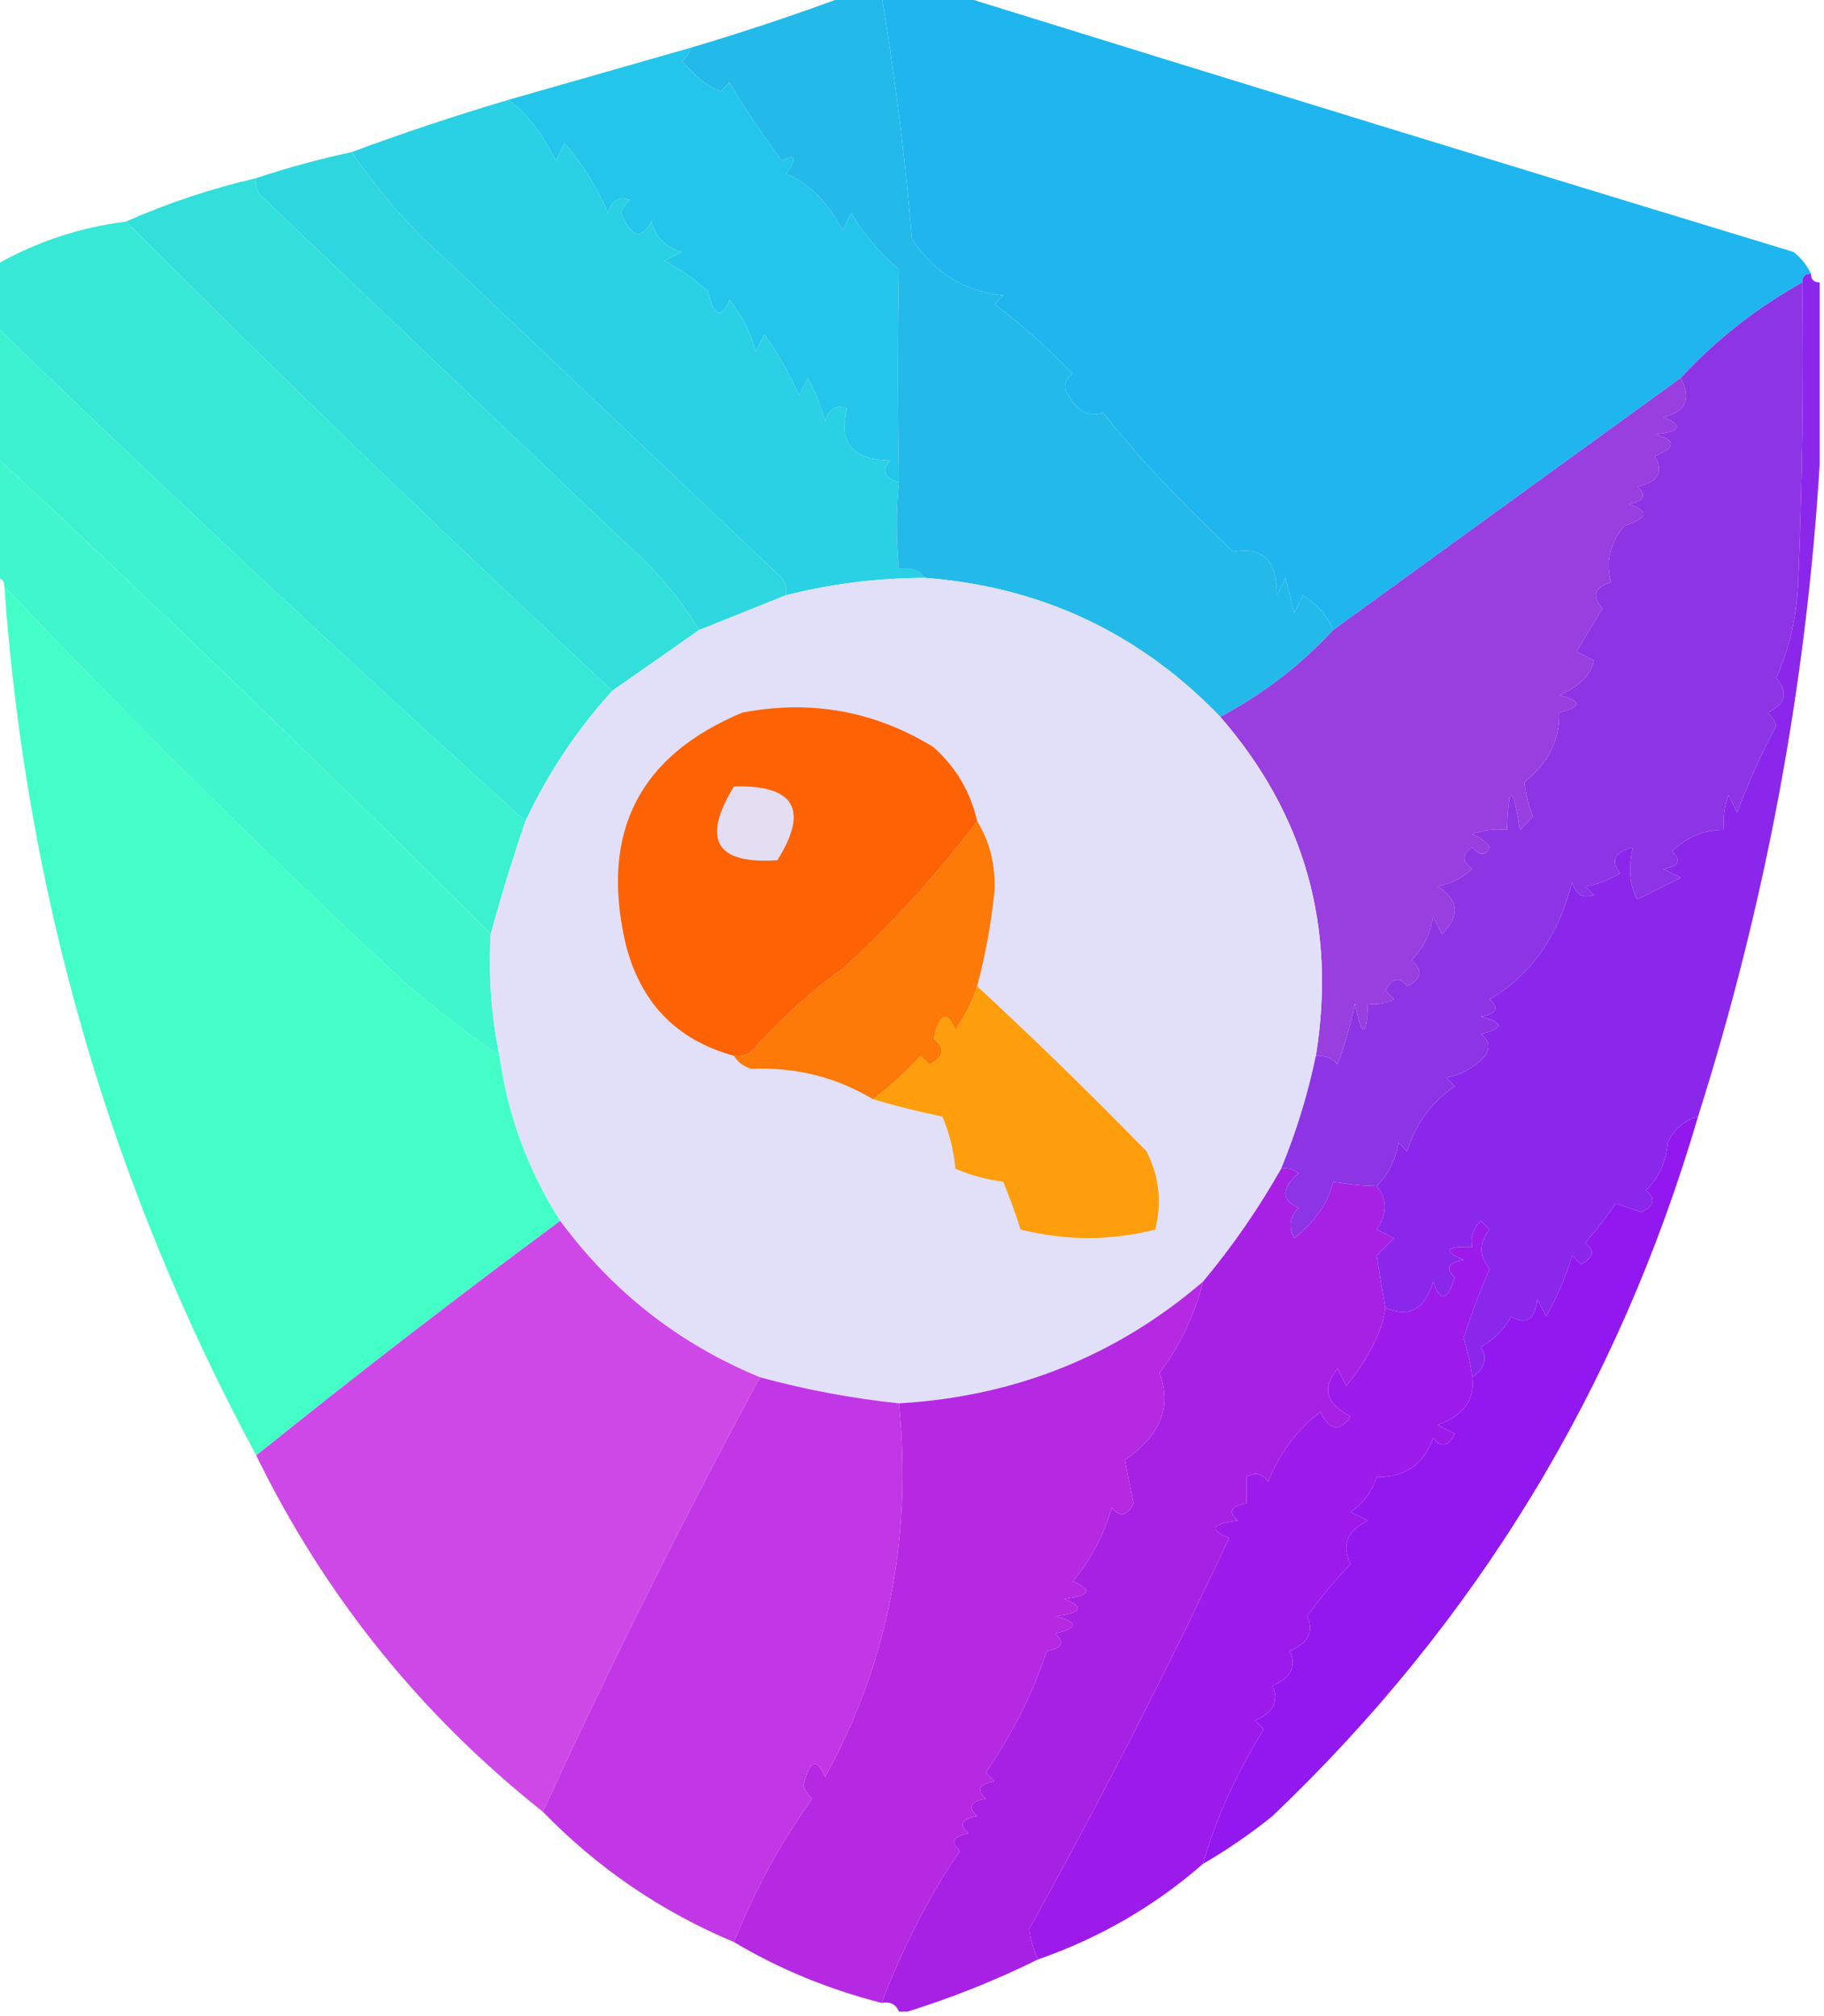
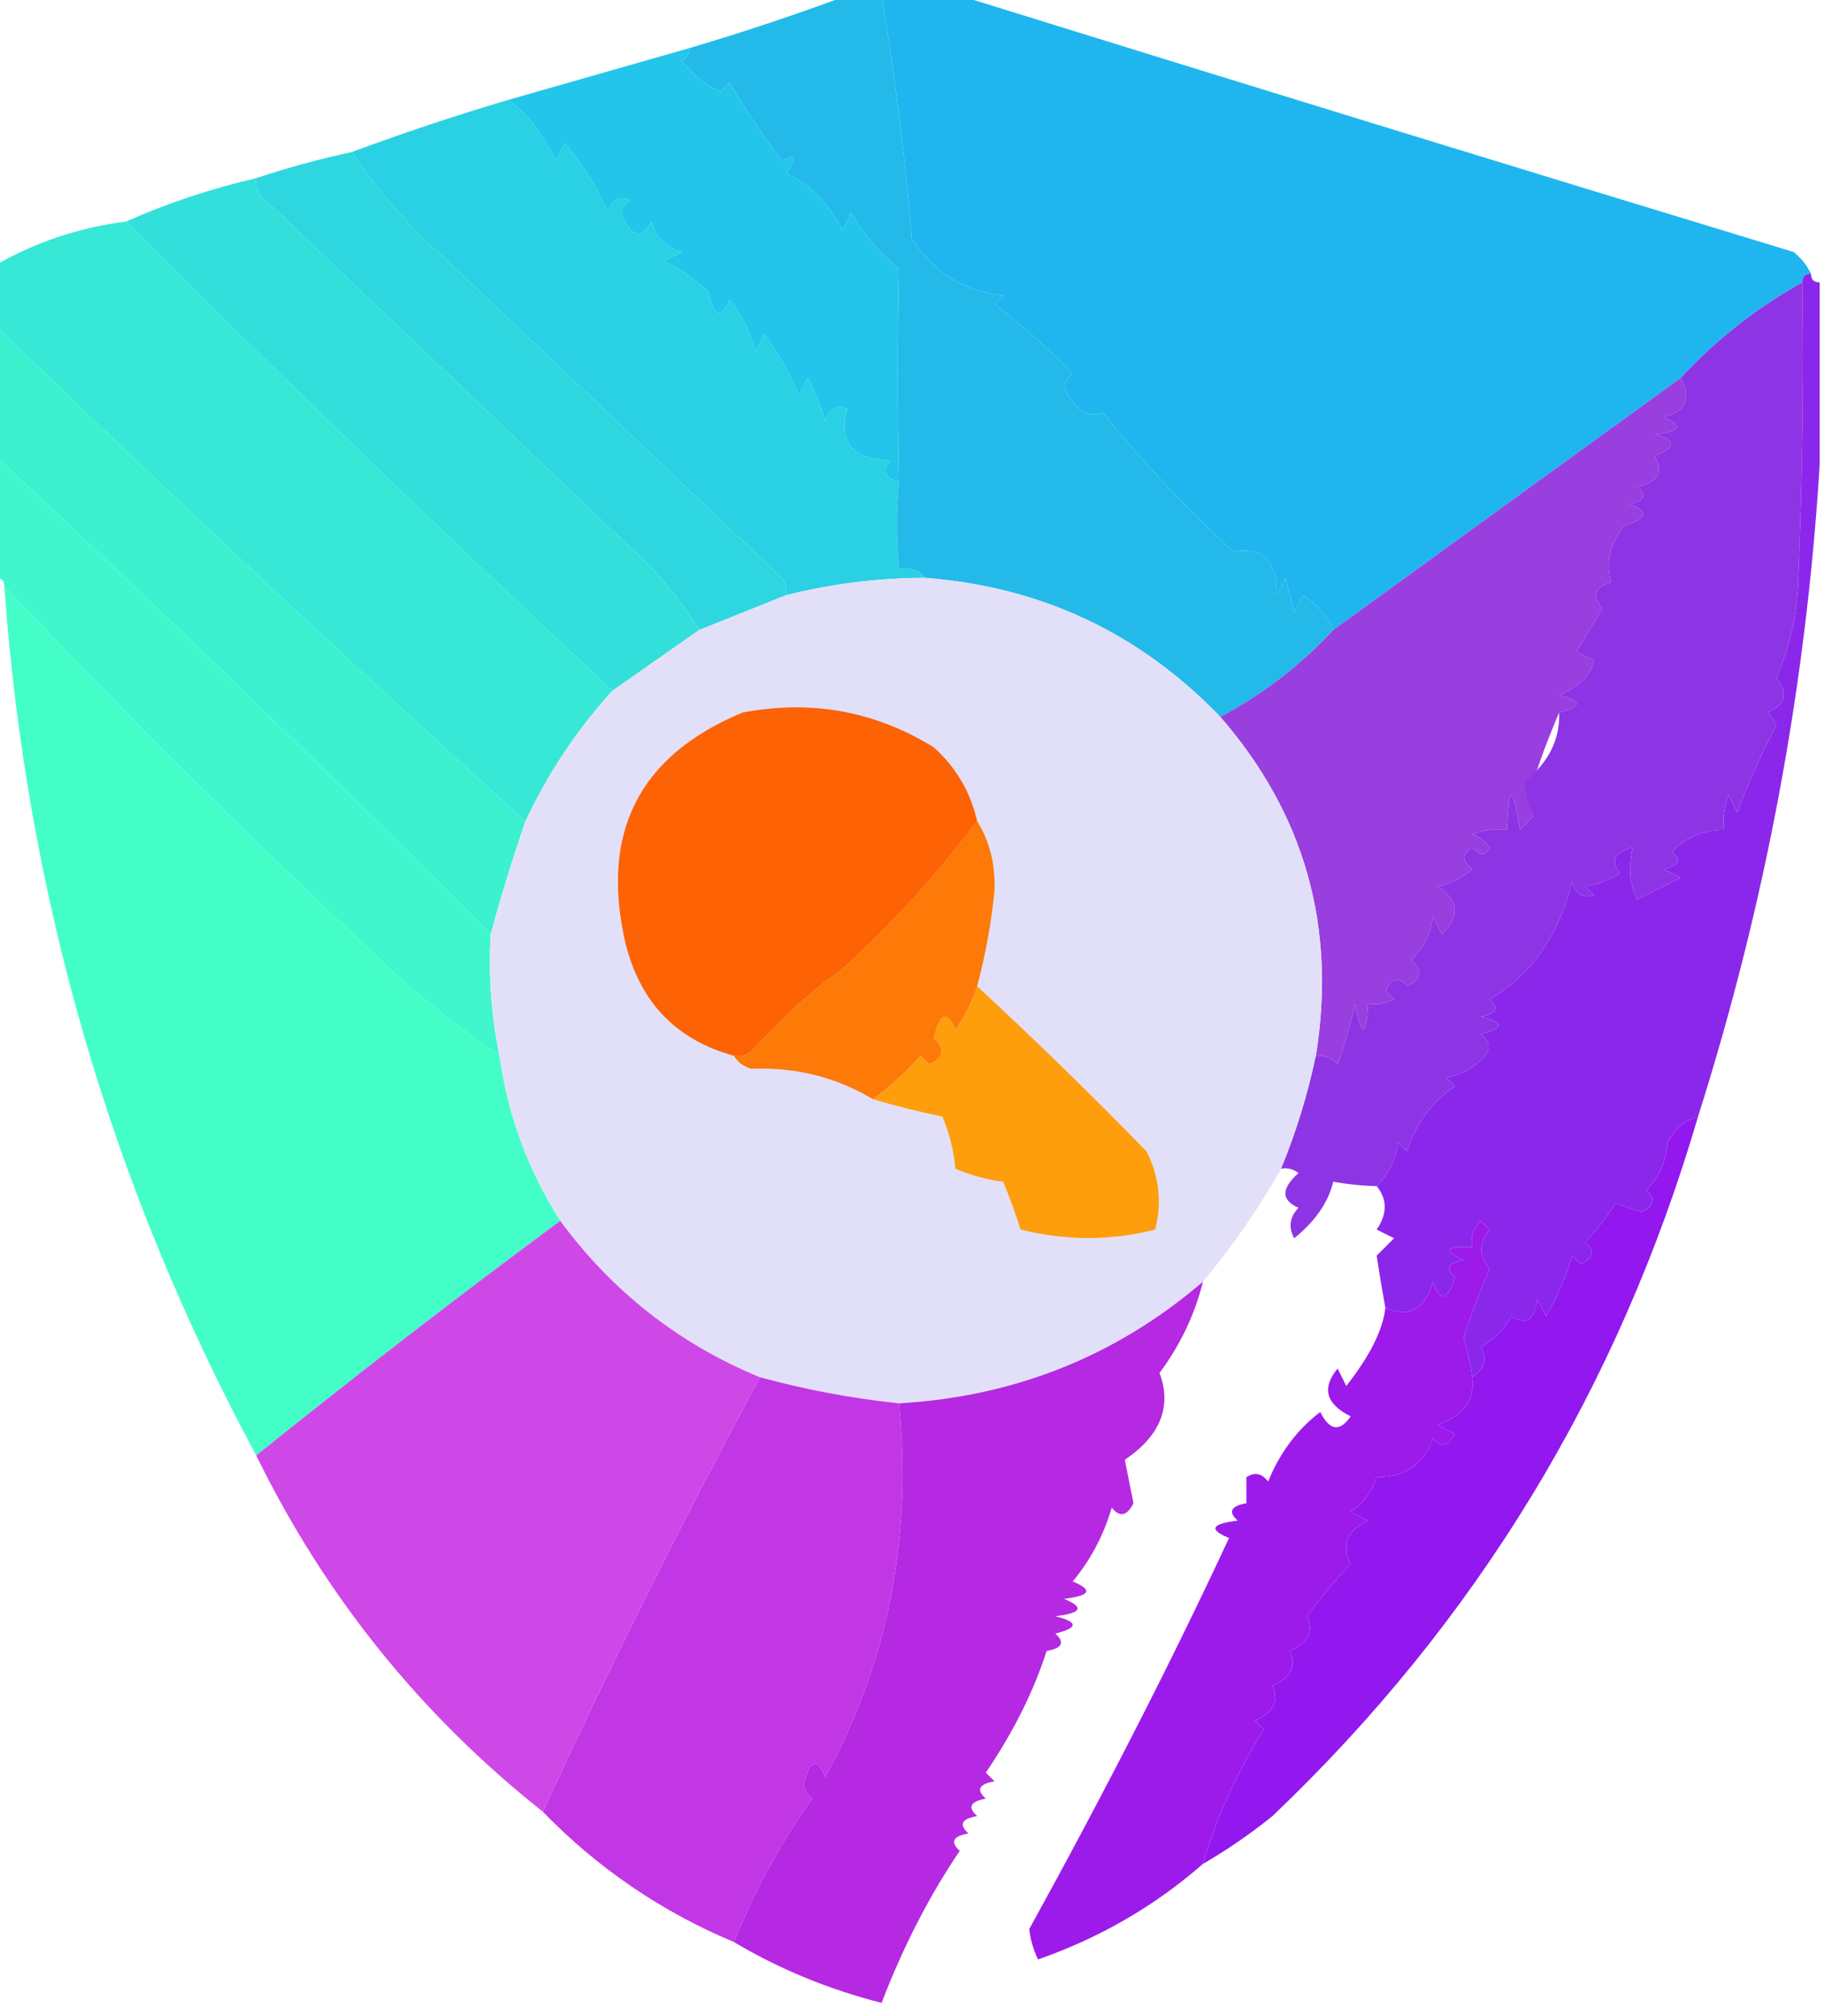
<svg xmlns="http://www.w3.org/2000/svg" version="1.1" width="210px" height="232px" style="shape-rendering:geometricPrecision; text-rendering:geometricPrecision; image-rendering:optimizeQuality; fill-rule:evenodd; clip-rule:evenodd">
  <g>
    <path style="opacity:1" fill="#1fb6ef" d="M 101.5,-0.5 C 104.5,-0.5 107.5,-0.5 110.5,-0.5C 142.357,9.394 174.357,19.227 206.5,29C 207.381,29.708 208.047,30.542 208.5,31.5C 207.833,31.5 207.5,31.833 207.5,32.5C 202.235,35.435 197.568,39.101 193.5,43.5C 180.185,53.142 166.852,62.809 153.5,72.5C 152.793,70.866 151.627,69.532 150,68.5C 149.667,69.167 149.333,69.833 149,70.5C 148.667,69.167 148.333,67.833 148,66.5C 147.667,67.167 147.333,67.833 147,68.5C 147.057,64.547 145.39,62.88 142,63.5C 135.86,57.747 130.86,52.414 127,47.5C 125.434,48.061 124.101,47.394 123,45.5C 122.383,44.551 122.549,43.718 123.5,43C 120.688,40.099 117.688,37.432 114.5,35C 114.833,34.667 115.167,34.333 115.5,34C 111.02,33.54 107.52,31.373 105,27.5C 104.197,18.006 103.03,8.672 101.5,-0.5 Z" />
  </g>
  <g>
    <path style="opacity:1" fill="#23c6ea" d="M 79.5,5.5 C 79.389,6.117 79.056,6.617 78.5,7C 80.04,8.851 81.54,10.018 83,10.5C 83.333,10.167 83.667,9.833 84,9.5C 85.602,12.255 87.602,15.255 90,18.5C 91.666,17.66 91.833,18.16 90.5,20C 93.108,21.055 95.274,23.222 97,26.5C 97.333,25.833 97.667,25.167 98,24.5C 99.458,26.96 101.291,29.127 103.5,31C 103.343,38.681 103.343,46.848 103.5,55.5C 101.767,54.992 101.434,54.159 102.5,53C 98.152,52.903 96.485,50.903 97.5,47C 96.256,46.544 95.423,47.044 95,48.5C 94.529,46.754 93.862,45.087 93,43.5C 92.667,44.167 92.333,44.833 92,45.5C 90.92,43.004 89.586,40.67 88,38.5C 87.667,39.167 87.333,39.833 87,40.5C 86.439,38.275 85.439,36.275 84,34.5C 83.016,36.795 82.183,36.461 81.5,33.5C 79.972,32.139 78.305,30.972 76.5,30C 77.167,29.667 77.833,29.333 78.5,29C 76.667,28.5 75.5,27.333 75,25.5C 73.816,27.654 72.65,27.32 71.5,24.5C 71.709,23.914 72.043,23.414 72.5,23C 71.256,22.544 70.423,23.044 70,24.5C 68.76,21.588 67.094,18.921 65,16.5C 64.667,17.167 64.333,17.833 64,18.5C 62.4,15.258 60.567,12.924 58.5,11.5C 65.5,9.5 72.5,7.5 79.5,5.5 Z" />
  </g>
  <g>
    <path style="opacity:1" fill="#2ad0e4" d="M 58.5,11.5 C 60.567,12.924 62.4,15.258 64,18.5C 64.333,17.833 64.667,17.167 65,16.5C 67.094,18.921 68.76,21.588 70,24.5C 70.423,23.044 71.256,22.544 72.5,23C 72.043,23.414 71.709,23.914 71.5,24.5C 72.65,27.32 73.816,27.654 75,25.5C 75.5,27.333 76.667,28.5 78.5,29C 77.833,29.333 77.167,29.667 76.5,30C 78.305,30.972 79.972,32.139 81.5,33.5C 82.183,36.461 83.016,36.795 84,34.5C 85.439,36.275 86.439,38.275 87,40.5C 87.333,39.833 87.667,39.167 88,38.5C 89.586,40.67 90.92,43.004 92,45.5C 92.333,44.833 92.667,44.167 93,43.5C 93.862,45.087 94.529,46.754 95,48.5C 95.423,47.044 96.256,46.544 97.5,47C 96.485,50.903 98.152,52.903 102.5,53C 101.434,54.159 101.767,54.992 103.5,55.5C 103.163,58.656 103.163,61.989 103.5,65.5C 104.791,65.263 105.791,65.596 106.5,66.5C 101.044,66.518 95.711,67.185 90.5,68.5C 90.631,67.761 90.464,67.094 90,66.5C 77.167,54.333 64.333,42.167 51.5,30C 47.23,26.238 43.563,22.072 40.5,17.5C 46.357,15.325 52.357,13.325 58.5,11.5 Z" />
  </g>
  <g>
    <path style="opacity:1" fill="#2ed7df" d="M 40.5,17.5 C 43.563,22.072 47.23,26.238 51.5,30C 64.333,42.167 77.167,54.333 90,66.5C 90.464,67.094 90.631,67.761 90.5,68.5C 87.167,69.833 83.833,71.167 80.5,72.5C 78.107,68.598 75.107,65.098 71.5,62C 57.667,48.833 43.833,35.667 30,22.5C 29.536,21.906 29.369,21.239 29.5,20.5C 33.095,19.303 36.761,18.303 40.5,17.5 Z" />
  </g>
  <g>
    <path style="opacity:0.999" fill="#33dfdb" d="M 29.5,20.5 C 29.369,21.239 29.536,21.906 30,22.5C 43.833,35.667 57.667,48.833 71.5,62C 75.107,65.098 78.107,68.598 80.5,72.5C 77.175,74.831 73.842,77.164 70.5,79.5C 51.503,61.836 32.836,43.836 14.5,25.5C 19.255,23.387 24.255,21.721 29.5,20.5 Z" />
  </g>
  <g>
    <path style="opacity:1" fill="#23baea" d="M 97.5,-0.5 C 98.833,-0.5 100.167,-0.5 101.5,-0.5C 103.03,8.672 104.197,18.006 105,27.5C 107.52,31.373 111.02,33.54 115.5,34C 115.167,34.333 114.833,34.667 114.5,35C 117.688,37.432 120.688,40.099 123.5,43C 122.549,43.718 122.383,44.551 123,45.5C 124.101,47.394 125.434,48.061 127,47.5C 130.86,52.414 135.86,57.747 142,63.5C 145.39,62.88 147.057,64.547 147,68.5C 147.333,67.833 147.667,67.167 148,66.5C 148.333,67.833 148.667,69.167 149,70.5C 149.333,69.833 149.667,69.167 150,68.5C 151.627,69.532 152.793,70.866 153.5,72.5C 149.746,76.548 145.413,79.882 140.5,82.5C 131.225,72.863 119.892,67.53 106.5,66.5C 105.791,65.596 104.791,65.263 103.5,65.5C 103.163,61.989 103.163,58.656 103.5,55.5C 103.343,46.848 103.343,38.681 103.5,31C 101.291,29.127 99.458,26.96 98,24.5C 97.667,25.167 97.333,25.833 97,26.5C 95.274,23.222 93.108,21.055 90.5,20C 91.833,18.16 91.666,17.66 90,18.5C 87.602,15.255 85.602,12.255 84,9.5C 83.667,9.833 83.333,10.167 83,10.5C 81.54,10.018 80.04,8.851 78.5,7C 79.056,6.617 79.389,6.117 79.5,5.5C 85.643,3.675 91.643,1.675 97.5,-0.5 Z" />
  </g>
  <g>
    <path style="opacity:1" fill="#37e8d6" d="M 14.5,25.5 C 32.836,43.836 51.503,61.836 70.5,79.5C 66.422,83.984 63.089,88.984 60.5,94.5C 39.886,75.888 19.552,56.889 -0.5,37.5C -0.5,35.167 -0.5,32.833 -0.5,30.5C 4.122,27.848 9.122,26.182 14.5,25.5 Z" />
  </g>
  <g>
    <path style="opacity:1" fill="#3cf1d0" d="M -0.5,37.5 C 19.552,56.889 39.886,75.888 60.5,94.5C 58.995,98.875 57.661,103.209 56.5,107.5C 37.804,88.803 18.804,70.469 -0.5,52.5C -0.5,47.5 -0.5,42.5 -0.5,37.5 Z" />
  </g>
  <g>
    <path style="opacity:0.999" fill="#40f7cd" d="M -0.5,52.5 C 18.804,70.469 37.804,88.803 56.5,107.5C 56.226,112.263 56.559,116.93 57.5,121.5C 53.728,118.906 50.061,116.073 46.5,113C 30.634,98.3 15.3,83.133 0.5,67.5C 0.5,66.833 0.167,66.5 -0.5,66.5C -0.5,61.833 -0.5,57.167 -0.5,52.5 Z" />
  </g>
  <g>
-     <path style="opacity:1" fill="#993edf" d="M 193.5,43.5 C 194.764,45.902 194.097,47.402 191.5,48C 193.878,48.974 193.544,49.641 190.5,50C 192.991,50.626 192.991,51.459 190.5,52.5C 191.571,54.325 190.904,55.492 188.5,56C 189.634,57.016 189.301,57.683 187.5,58C 189.901,58.805 189.734,59.638 187,60.5C 185.325,62.591 184.825,64.758 185.5,67C 183.519,67.605 183.185,68.605 184.5,70C 183.5,71.667 182.5,73.333 181.5,75C 182.167,75.333 182.833,75.667 183.5,76C 183.198,77.655 181.864,78.988 179.5,80C 182.167,80.667 182.167,81.333 179.5,82C 179.632,85.075 178.299,87.742 175.5,90C 175.616,91.268 175.949,92.602 176.5,94C 176,94.5 175.5,95 175,95.5C 174.182,90.206 173.682,90.206 173.5,95.5C 172.127,95.343 170.793,95.51 169.5,96C 170.308,96.308 170.975,96.808 171.5,97.5C 171.062,98.506 170.396,98.506 169.5,97.5C 168.289,98.274 168.289,99.107 169.5,100C 168.377,101.044 167.044,101.71 165.5,102C 167.968,103.588 168.134,105.422 166,107.5C 165.667,106.833 165.333,106.167 165,105.5C 164.696,107.441 163.863,109.107 162.5,110.5C 163.855,111.675 163.688,112.675 162,113.5C 161.086,112.346 160.253,112.513 159.5,114C 159.833,114.333 160.167,114.667 160.5,115C 159.552,115.483 158.552,115.649 157.5,115.5C 157.307,119.449 156.807,119.449 156,115.5C 155.489,117.878 154.822,120.212 154,122.5C 153.329,121.748 152.496,121.414 151.5,121.5C 153.883,106.685 150.216,93.686 140.5,82.5C 145.413,79.882 149.746,76.548 153.5,72.5C 166.852,62.809 180.185,53.142 193.5,43.5 Z" />
+     <path style="opacity:1" fill="#993edf" d="M 193.5,43.5 C 194.764,45.902 194.097,47.402 191.5,48C 193.878,48.974 193.544,49.641 190.5,50C 192.991,50.626 192.991,51.459 190.5,52.5C 191.571,54.325 190.904,55.492 188.5,56C 189.634,57.016 189.301,57.683 187.5,58C 189.901,58.805 189.734,59.638 187,60.5C 185.325,62.591 184.825,64.758 185.5,67C 183.519,67.605 183.185,68.605 184.5,70C 183.5,71.667 182.5,73.333 181.5,75C 182.167,75.333 182.833,75.667 183.5,76C 183.198,77.655 181.864,78.988 179.5,80C 182.167,80.667 182.167,81.333 179.5,82C 175.616,91.268 175.949,92.602 176.5,94C 176,94.5 175.5,95 175,95.5C 174.182,90.206 173.682,90.206 173.5,95.5C 172.127,95.343 170.793,95.51 169.5,96C 170.308,96.308 170.975,96.808 171.5,97.5C 171.062,98.506 170.396,98.506 169.5,97.5C 168.289,98.274 168.289,99.107 169.5,100C 168.377,101.044 167.044,101.71 165.5,102C 167.968,103.588 168.134,105.422 166,107.5C 165.667,106.833 165.333,106.167 165,105.5C 164.696,107.441 163.863,109.107 162.5,110.5C 163.855,111.675 163.688,112.675 162,113.5C 161.086,112.346 160.253,112.513 159.5,114C 159.833,114.333 160.167,114.667 160.5,115C 159.552,115.483 158.552,115.649 157.5,115.5C 157.307,119.449 156.807,119.449 156,115.5C 155.489,117.878 154.822,120.212 154,122.5C 153.329,121.748 152.496,121.414 151.5,121.5C 153.883,106.685 150.216,93.686 140.5,82.5C 145.413,79.882 149.746,76.548 153.5,72.5C 166.852,62.809 180.185,53.142 193.5,43.5 Z" />
  </g>
  <g>
    <path style="opacity:1" fill="#e2e0f8" d="M 106.5,66.5 C 119.892,67.53 131.225,72.863 140.5,82.5C 150.216,93.686 153.883,106.685 151.5,121.5C 150.567,125.965 149.234,130.299 147.5,134.5C 144.89,139.109 141.89,143.442 138.5,147.5C 128.51,156.059 116.844,160.725 103.5,161.5C 98.076,160.93 92.743,159.93 87.5,158.5C 78.199,154.672 70.532,148.672 64.5,140.5C 60.782,134.681 58.449,128.348 57.5,121.5C 56.559,116.93 56.226,112.263 56.5,107.5C 57.661,103.209 58.995,98.875 60.5,94.5C 63.089,88.984 66.422,83.984 70.5,79.5C 73.842,77.164 77.175,74.831 80.5,72.5C 83.833,71.167 87.167,69.833 90.5,68.5C 95.711,67.185 101.044,66.518 106.5,66.5 Z" />
  </g>
  <g>
    <path style="opacity:1" fill="#8d35e5" d="M 207.5,32.5 C 207.667,44.171 207.5,55.838 207,67.5C 206.81,71.188 205.976,74.688 204.5,78C 205.925,79.714 205.592,81.047 203.5,82C 203.957,82.414 204.291,82.914 204.5,83.5C 202.796,86.716 201.296,90.049 200,93.5C 199.667,92.833 199.333,92.167 199,91.5C 198.51,92.793 198.343,94.127 198.5,95.5C 196.169,95.498 194.169,96.331 192.5,98C 193.634,99.016 193.301,99.683 191.5,100C 192.167,100.333 192.833,100.667 193.5,101C 191.833,101.833 190.167,102.667 188.5,103.5C 187.608,101.84 187.441,99.84 188,97.5C 185.891,98.035 185.391,99.035 186.5,100.5C 185.271,101.281 183.938,101.781 182.5,102C 182.833,102.333 183.167,102.667 183.5,103C 182.256,103.456 181.423,102.956 181,101.5C 179.401,107.759 176.234,112.259 171.5,115C 172.634,116.016 172.301,116.683 170.5,117C 173.167,117.667 173.167,118.333 170.5,119C 171.451,119.718 171.617,120.551 171,121.5C 169.638,122.925 168.138,123.758 166.5,124C 166.833,124.333 167.167,124.667 167.5,125C 164.825,126.836 162.992,129.336 162,132.5C 161.667,132.167 161.333,131.833 161,131.5C 160.665,133.503 159.832,135.17 158.5,136.5C 156.918,136.475 155.251,136.309 153.5,136C 152.924,138.384 151.424,140.551 149,142.5C 148.316,141.216 148.483,140.049 149.5,139C 147.487,138.125 147.487,136.791 149.5,135C 148.906,134.536 148.239,134.369 147.5,134.5C 149.234,130.299 150.567,125.965 151.5,121.5C 152.496,121.414 153.329,121.748 154,122.5C 154.822,120.212 155.489,117.878 156,115.5C 156.807,119.449 157.307,119.449 157.5,115.5C 158.552,115.649 159.552,115.483 160.5,115C 160.167,114.667 159.833,114.333 159.5,114C 160.253,112.513 161.086,112.346 162,113.5C 163.688,112.675 163.855,111.675 162.5,110.5C 163.863,109.107 164.696,107.441 165,105.5C 165.333,106.167 165.667,106.833 166,107.5C 168.134,105.422 167.968,103.588 165.5,102C 167.044,101.71 168.377,101.044 169.5,100C 168.289,99.107 168.289,98.274 169.5,97.5C 170.396,98.506 171.062,98.506 171.5,97.5C 170.975,96.808 170.308,96.308 169.5,96C 170.793,95.51 172.127,95.343 173.5,95.5C 173.682,90.206 174.182,90.206 175,95.5C 175.5,95 176,94.5 176.5,94C 175.949,92.602 175.616,91.268 175.5,90C 178.299,87.742 179.632,85.075 179.5,82C 182.167,81.333 182.167,80.667 179.5,80C 181.864,78.988 183.198,77.655 183.5,76C 182.833,75.667 182.167,75.333 181.5,75C 182.5,73.333 183.5,71.667 184.5,70C 183.185,68.605 183.519,67.605 185.5,67C 184.825,64.758 185.325,62.591 187,60.5C 189.734,59.638 189.901,58.805 187.5,58C 189.301,57.683 189.634,57.016 188.5,56C 190.904,55.492 191.571,54.325 190.5,52.5C 192.991,51.459 192.991,50.626 190.5,50C 193.544,49.641 193.878,48.974 191.5,48C 194.097,47.402 194.764,45.902 193.5,43.5C 197.568,39.101 202.235,35.435 207.5,32.5 Z" />
  </g>
  <g>
    <path style="opacity:1" fill="#44fec8" d="M 0.5,67.5 C 15.3,83.133 30.634,98.3 46.5,113C 50.061,116.073 53.728,118.906 57.5,121.5C 58.449,128.348 60.782,134.681 64.5,140.5C 52.653,149.258 40.986,158.258 29.5,167.5C 12.708,136.349 3.041,103.015 0.5,67.5 Z" />
  </g>
  <g>
    <path style="opacity:1" fill="#fd6205" d="M 112.5,94.5 C 107.931,100.576 102.764,106.242 97,111.5C 93.519,113.944 90.019,117.111 86.5,121C 85.906,121.464 85.239,121.631 84.5,121.5C 77.852,119.683 73.685,115.35 72,108.5C 69.093,95.774 73.593,86.941 85.5,82C 93.409,80.5 100.742,81.833 107.5,86C 110.072,88.313 111.739,91.146 112.5,94.5 Z" />
  </g>
  <g>
-     <path style="opacity:1" fill="#e4def3" d="M 84.5,90.5 C 91.486,90.331 93.153,93.164 89.5,99C 82.416,99.475 80.749,96.642 84.5,90.5 Z" />
-   </g>
+     </g>
  <g>
    <path style="opacity:1" fill="#fd7908" d="M 112.5,94.5 C 113.952,96.848 114.618,99.514 114.5,102.5C 114.124,106.24 113.457,109.906 112.5,113.5C 111.928,115.255 111.094,116.922 110,118.5C 109.016,116.205 108.183,116.539 107.5,119.5C 108.855,120.675 108.688,121.675 107,122.5C 106.667,122.167 106.333,121.833 106,121.5C 104.296,123.373 102.463,125.04 100.5,126.5C 96.288,123.963 91.621,122.797 86.5,123C 85.584,122.722 84.918,122.222 84.5,121.5C 85.239,121.631 85.906,121.464 86.5,121C 90.019,117.111 93.519,113.944 97,111.5C 102.764,106.242 107.931,100.576 112.5,94.5 Z" />
  </g>
  <g>
    <path style="opacity:1" fill="#fe9e0c" d="M 112.5,113.5 C 119.131,119.631 125.631,125.964 132,132.5C 133.457,135.366 133.79,138.366 133,141.5C 127.886,142.804 122.719,142.804 117.5,141.5C 116.907,139.618 116.24,137.785 115.5,136C 113.567,135.749 111.734,135.249 110,134.5C 109.808,132.423 109.308,130.423 108.5,128.5C 105.689,127.92 103.023,127.254 100.5,126.5C 102.463,125.04 104.296,123.373 106,121.5C 106.333,121.833 106.667,122.167 107,122.5C 108.688,121.675 108.855,120.675 107.5,119.5C 108.183,116.539 109.016,116.205 110,118.5C 111.094,116.922 111.928,115.255 112.5,113.5 Z" />
  </g>
  <g>
    <path style="opacity:1" fill="#8b27eb" d="M 208.5,31.5 C 208.5,32.167 208.833,32.5 209.5,32.5C 209.5,39.5 209.5,46.5 209.5,53.5C 207.941,78.97 203.274,103.97 195.5,128.5C 193.926,128.937 192.759,129.937 192,131.5C 191.837,133.676 191.004,135.509 189.5,137C 190.654,137.914 190.487,138.747 189,139.5C 188,139.167 187,138.833 186,138.5C 184.954,140.09 183.787,141.59 182.5,143C 183.654,143.914 183.487,144.747 182,145.5C 181.667,145.167 181.333,144.833 181,144.5C 180.275,146.949 179.275,149.283 178,151.5C 177.667,150.833 177.333,150.167 177,149.5C 176.716,151.886 175.716,152.552 174,151.5C 173.167,153 172,154.167 170.5,155C 171.287,156.313 170.954,157.48 169.5,158.5C 169.322,157.064 168.989,155.564 168.5,154C 169.346,151.367 170.346,148.7 171.5,146C 170.253,144.542 170.253,143.042 171.5,141.5C 171.167,141.167 170.833,140.833 170.5,140.5C 169.614,141.325 169.281,142.325 169.5,143.5C 166.402,143.413 166.068,143.913 168.5,145C 166.699,145.317 166.366,145.984 167.5,147C 166.638,149.734 165.805,149.901 165,147.5C 164.043,150.698 162.209,151.698 159.5,150.5C 159.136,148.529 158.803,146.529 158.5,144.5C 159.167,143.833 159.833,143.167 160.5,142.5C 159.833,142.167 159.167,141.833 158.5,141.5C 159.735,139.684 159.735,138.017 158.5,136.5C 159.832,135.17 160.665,133.503 161,131.5C 161.333,131.833 161.667,132.167 162,132.5C 162.992,129.336 164.825,126.836 167.5,125C 167.167,124.667 166.833,124.333 166.5,124C 168.138,123.758 169.638,122.925 171,121.5C 171.617,120.551 171.451,119.718 170.5,119C 173.167,118.333 173.167,117.667 170.5,117C 172.301,116.683 172.634,116.016 171.5,115C 176.234,112.259 179.401,107.759 181,101.5C 181.423,102.956 182.256,103.456 183.5,103C 183.167,102.667 182.833,102.333 182.5,102C 183.938,101.781 185.271,101.281 186.5,100.5C 185.391,99.035 185.891,98.035 188,97.5C 187.441,99.84 187.608,101.84 188.5,103.5C 190.167,102.667 191.833,101.833 193.5,101C 192.833,100.667 192.167,100.333 191.5,100C 193.301,99.683 193.634,99.016 192.5,98C 194.169,96.331 196.169,95.498 198.5,95.5C 198.343,94.127 198.51,92.793 199,91.5C 199.333,92.167 199.667,92.833 200,93.5C 201.296,90.049 202.796,86.716 204.5,83.5C 204.291,82.914 203.957,82.414 203.5,82C 205.592,81.047 205.925,79.714 204.5,78C 205.976,74.688 206.81,71.188 207,67.5C 207.5,55.838 207.667,44.171 207.5,32.5C 207.5,31.833 207.833,31.5 208.5,31.5 Z" />
  </g>
  <g>
    <path style="opacity:1" fill="#ce48e7" d="M 64.5,140.5 C 70.532,148.672 78.199,154.672 87.5,158.5C 78.672,174.822 70.339,191.489 62.5,208.5C 48.412,197.329 37.412,183.662 29.5,167.5C 40.986,158.258 52.653,149.258 64.5,140.5 Z" />
  </g>
  <g>
    <path style="opacity:1" fill="#c237e5" d="M 87.5,158.5 C 92.743,159.93 98.076,160.93 103.5,161.5C 105.033,177.077 102.199,191.41 95,204.5C 94.016,202.205 93.183,202.539 92.5,205.5C 92.709,206.086 93.043,206.586 93.5,207C 89.845,212.123 86.845,217.623 84.5,223.5C 76.118,219.98 68.785,214.98 62.5,208.5C 70.339,191.489 78.672,174.822 87.5,158.5 Z" />
  </g>
  <g>
    <path style="opacity:1" fill="#9218ef" d="M 195.5,128.5 C 186.327,159.808 169.993,186.641 146.5,209C 143.953,211.054 141.286,212.887 138.5,214.5C 139.963,209.371 142.296,204.205 145.5,199C 145.167,198.667 144.833,198.333 144.5,198C 146.632,197.082 147.299,195.749 146.5,194C 148.632,193.082 149.299,191.749 148.5,190C 150.632,189.082 151.299,187.749 150.5,186C 151.991,183.911 153.658,181.911 155.5,180C 154.416,177.81 155.083,176.144 157.5,175C 156.833,174.667 156.167,174.333 155.5,174C 156.939,173.009 157.939,171.676 158.5,170C 161.787,169.999 163.953,168.499 165,165.5C 165.914,166.654 166.747,166.487 167.5,165C 166.833,164.667 166.167,164.333 165.5,164C 168.512,162.899 169.845,161.065 169.5,158.5C 170.954,157.48 171.287,156.313 170.5,155C 172,154.167 173.167,153 174,151.5C 175.716,152.552 176.716,151.886 177,149.5C 177.333,150.167 177.667,150.833 178,151.5C 179.275,149.283 180.275,146.949 181,144.5C 181.333,144.833 181.667,145.167 182,145.5C 183.487,144.747 183.654,143.914 182.5,143C 183.787,141.59 184.954,140.09 186,138.5C 187,138.833 188,139.167 189,139.5C 190.487,138.747 190.654,137.914 189.5,137C 191.004,135.509 191.837,133.676 192,131.5C 192.759,129.937 193.926,128.937 195.5,128.5 Z" />
  </g>
  <g>
    <path style="opacity:1" fill="#9d1bea" d="M 169.5,158.5 C 169.845,161.065 168.512,162.899 165.5,164C 166.167,164.333 166.833,164.667 167.5,165C 166.747,166.487 165.914,166.654 165,165.5C 163.953,168.499 161.787,169.999 158.5,170C 157.939,171.676 156.939,173.009 155.5,174C 156.167,174.333 156.833,174.667 157.5,175C 155.083,176.144 154.416,177.81 155.5,180C 153.658,181.911 151.991,183.911 150.5,186C 151.299,187.749 150.632,189.082 148.5,190C 149.299,191.749 148.632,193.082 146.5,194C 147.299,195.749 146.632,197.082 144.5,198C 144.833,198.333 145.167,198.667 145.5,199C 142.296,204.205 139.963,209.371 138.5,214.5C 132.948,219.356 126.615,223.023 119.5,225.5C 118.952,224.312 118.619,223.145 118.5,222C 127.3,206.042 134.967,191.042 141.5,177C 139.122,176.026 139.456,175.359 142.5,175C 141.366,173.984 141.699,173.317 143.5,173C 143.5,172 143.5,171 143.5,170C 144.449,169.383 145.282,169.549 146,170.5C 147.357,167.17 149.357,164.503 152,162.5C 153.085,164.657 154.251,164.824 155.5,163C 152.644,161.571 152.144,159.737 154,157.5C 154.333,158.167 154.667,158.833 155,159.5C 157.717,156.048 159.217,153.048 159.5,150.5C 162.209,151.698 164.043,150.698 165,147.5C 165.805,149.901 166.638,149.734 167.5,147C 166.366,145.984 166.699,145.317 168.5,145C 166.068,143.913 166.402,143.413 169.5,143.5C 169.281,142.325 169.614,141.325 170.5,140.5C 170.833,140.833 171.167,141.167 171.5,141.5C 170.253,143.042 170.253,144.542 171.5,146C 170.346,148.7 169.346,151.367 168.5,154C 168.989,155.564 169.322,157.064 169.5,158.5 Z" />
  </g>
  <g>
-     <path style="opacity:1" fill="#a721e4" d="M 147.5,134.5 C 148.239,134.369 148.906,134.536 149.5,135C 147.487,136.791 147.487,138.125 149.5,139C 148.483,140.049 148.316,141.216 149,142.5C 151.424,140.551 152.924,138.384 153.5,136C 155.251,136.309 156.918,136.475 158.5,136.5C 159.735,138.017 159.735,139.684 158.5,141.5C 159.167,141.833 159.833,142.167 160.5,142.5C 159.833,143.167 159.167,143.833 158.5,144.5C 158.803,146.529 159.136,148.529 159.5,150.5C 159.217,153.048 157.717,156.048 155,159.5C 154.667,158.833 154.333,158.167 154,157.5C 152.144,159.737 152.644,161.571 155.5,163C 154.251,164.824 153.085,164.657 152,162.5C 149.357,164.503 147.357,167.17 146,170.5C 145.282,169.549 144.449,169.383 143.5,170C 143.5,171 143.5,172 143.5,173C 141.699,173.317 141.366,173.984 142.5,175C 139.456,175.359 139.122,176.026 141.5,177C 134.967,191.042 127.3,206.042 118.5,222C 118.619,223.145 118.952,224.312 119.5,225.5C 114.648,227.895 109.648,229.895 104.5,231.5C 104.167,231.5 103.833,231.5 103.5,231.5C 103.158,230.662 102.492,230.328 101.5,230.5C 103.982,224.026 106.982,218.193 110.5,213C 109.366,211.984 109.699,211.317 111.5,211C 110.366,209.984 110.699,209.317 112.5,209C 111.366,207.984 111.699,207.317 113.5,207C 112.366,205.984 112.699,205.317 114.5,205C 114.167,204.667 113.833,204.333 113.5,204C 116.668,199.332 119.002,194.665 120.5,190C 122.301,189.683 122.634,189.016 121.5,188C 124.167,187.333 124.167,186.667 121.5,186C 124.544,185.641 124.878,184.974 122.5,184C 125.544,183.641 125.878,182.974 123.5,182C 125.554,179.539 127.054,176.706 128,173.5C 128.914,174.654 129.747,174.487 130.5,173C 130.167,171.333 129.833,169.667 129.5,168C 133.605,165.216 134.938,161.883 133.5,158C 135.883,154.801 137.55,151.301 138.5,147.5C 141.89,143.442 144.89,139.109 147.5,134.5 Z" />
-   </g>
+     </g>
  <g>
    <path style="opacity:1" fill="#b529e2" d="M 138.5,147.5 C 137.55,151.301 135.883,154.801 133.5,158C 134.938,161.883 133.605,165.216 129.5,168C 129.833,169.667 130.167,171.333 130.5,173C 129.747,174.487 128.914,174.654 128,173.5C 127.054,176.706 125.554,179.539 123.5,182C 125.878,182.974 125.544,183.641 122.5,184C 124.878,184.974 124.544,185.641 121.5,186C 124.167,186.667 124.167,187.333 121.5,188C 122.634,189.016 122.301,189.683 120.5,190C 119.002,194.665 116.668,199.332 113.5,204C 113.833,204.333 114.167,204.667 114.5,205C 112.699,205.317 112.366,205.984 113.5,207C 111.699,207.317 111.366,207.984 112.5,209C 110.699,209.317 110.366,209.984 111.5,211C 109.699,211.317 109.366,211.984 110.5,213C 106.982,218.193 103.982,224.026 101.5,230.5C 95.423,228.955 89.756,226.622 84.5,223.5C 86.845,217.623 89.845,212.123 93.5,207C 93.043,206.586 92.709,206.086 92.5,205.5C 93.183,202.539 94.016,202.205 95,204.5C 102.199,191.41 105.033,177.077 103.5,161.5C 116.844,160.725 128.51,156.059 138.5,147.5 Z" />
  </g>
</svg>